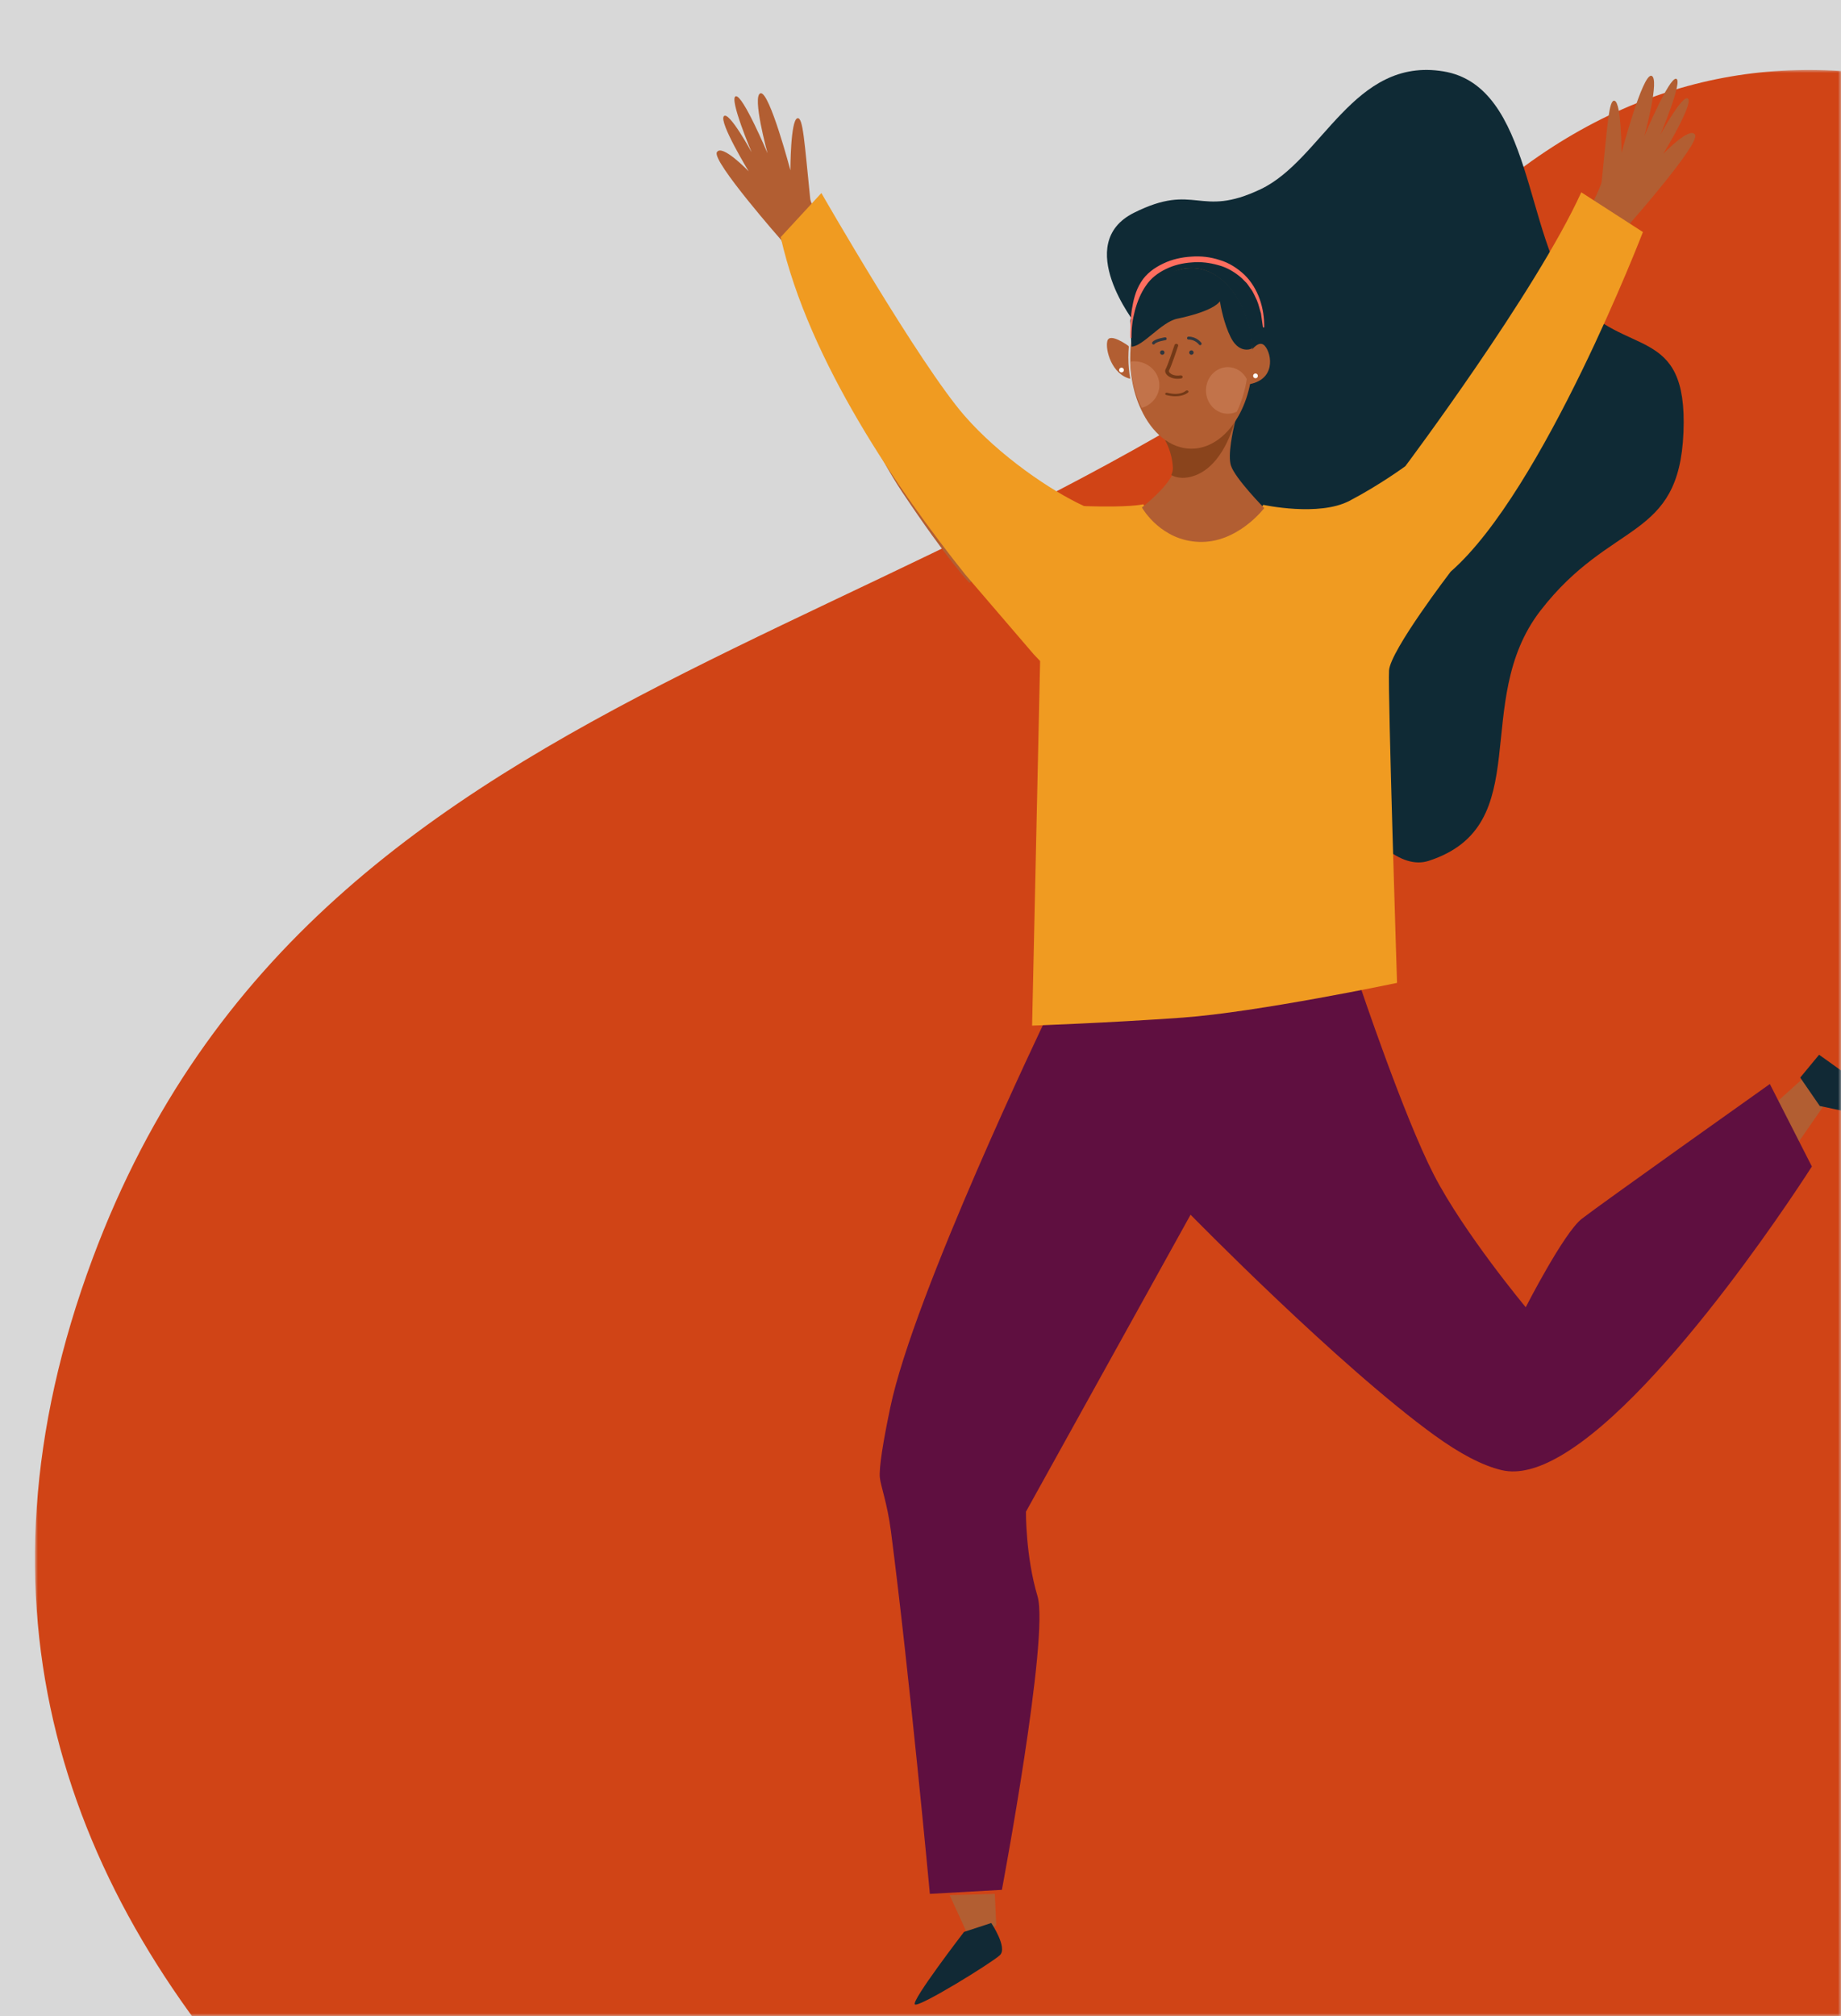
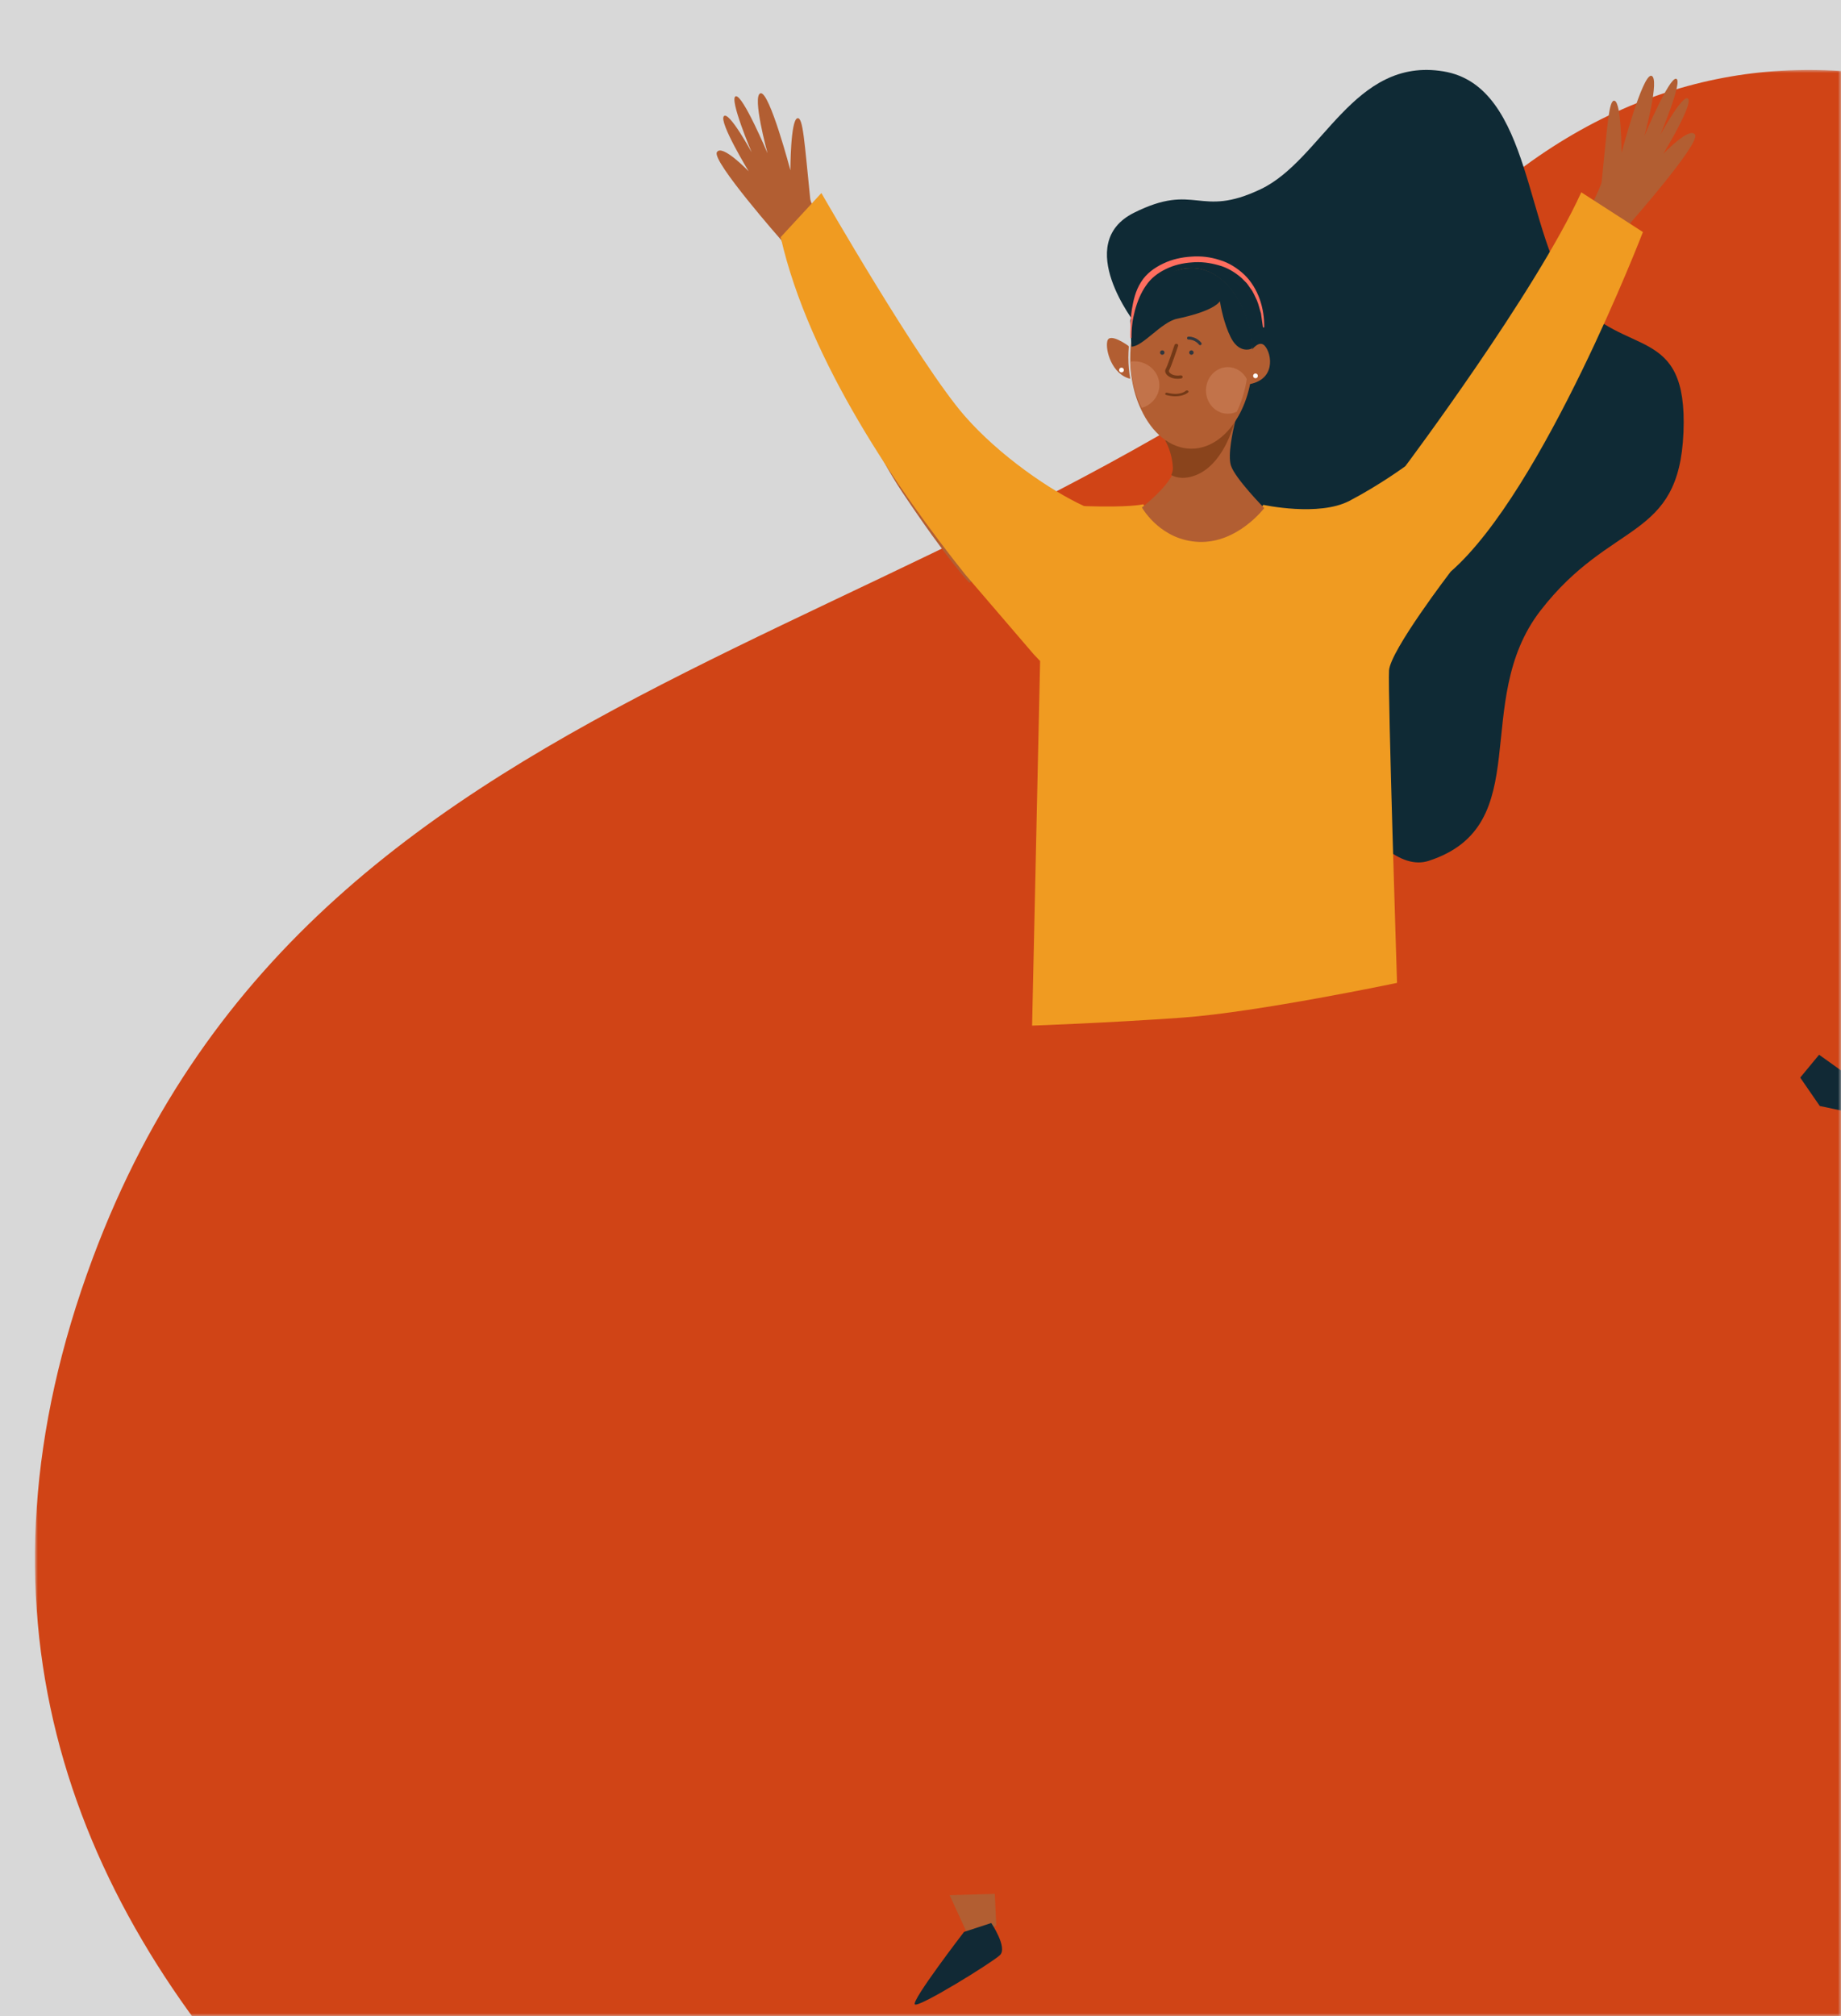
<svg xmlns="http://www.w3.org/2000/svg" xmlns:xlink="http://www.w3.org/1999/xlink" role="img" aria-hidden="true" viewBox="0 0 316 346" version="1.1">
  <rect x="0" y="0" width="316" height="346" fill="#808080" stroke="none" />
  <defs>
    <rect id="path-1" x="0" y="0" width="334" height="371" />
    <polygon id="path-3" points="0 0 460.973 0 460.973 457.274 0 457.274" />
  </defs>
  <g id="Animation_Milestone-Screen" stroke="none" stroke-width="1" fill="none" fill-rule="evenodd">
    <g id="Group" transform="translate(-18, -25)">
      <mask id="mask-2" fill="white">
        <use xlink:href="#path-1" />
      </mask>
      <use id="Mask" fill="#D8D8D8" opacity="0" xlink:href="#path-1" />
      <g mask="url(#mask-2)">
        <g transform="translate(24, 37)">
          <g id="Group-3">
            <mask id="mask-4" fill="white">
              <use xlink:href="#path-3" />
            </mask>
            <g id="Clip-2" />
            <path d="M456.655,227.488 C422.517,346.978 312.2,495.376 197.563,448.348 C78.759,399.612 -34.661,323.373 9.909,203.926 C49.332,98.272 162.87,101.426 246.447,24.157 C344.328,-66.337 487.716,118.773 456.655,227.488" id="Fill-1" fill="#D0441626" mask="url(#mask-4)" />
          </g>
          <g id="Group-53" transform="translate(117, 0)">
            <path d="M71.945,43.633 C71.945,43.633 61.023,29.819 71.643,24.512 C82.264,19.203 82.768,25.522 93.39,20.467 C104.01,15.411 109.32,-2.282 124.745,0.246 C140.17,2.773 138.653,28.808 147.25,39.172 C155.848,49.536 166.721,43.469 165.962,62.174 C165.204,80.879 153.572,77.087 141.435,92.759 C129.296,108.431 140.929,129.663 122.217,135.73 C103.504,141.797 71.945,43.633 71.945,43.633" id="Fill-1" fill="#0F2A35" />
-             <polygon id="Fill-3" fill="#B25E32" points="182 177.096 186.537 173 190 177.798 185.701 184" />
            <path d="M186,172.921 L189.238,169 C189.238,169 203.229,178.862 202.997,179.812 C202.767,180.763 189.354,177.792 189.354,177.792 L186,172.921 Z" id="Fill-5" fill="#112935" />
-             <path d="M47.757,313 L48,318.386 C48,318.386 46.545,319.705 45.212,319.924 C43.879,320.144 43.03,319.815 43.03,319.815 L40,313.22 L47.757,313 Z" id="Fill-7" fill="#B25E32" />
+             <path d="M47.757,313 L48,318.386 C48,318.386 46.545,319.705 45.212,319.924 C43.879,320.144 43.03,319.815 43.03,319.815 L40,313.22 Z" id="Fill-7" fill="#B25E32" />
            <path d="M47.146,318 C47.146,318 49.996,322.226 48.629,323.518 C47.261,324.808 34.721,332.555 34.037,331.968 C33.353,331.382 42.472,319.526 42.472,319.526 L47.146,318 Z" id="Fill-9" fill="#112935" />
-             <path d="M28.021,241.553 C28.149,242.965 29.301,245.938 29.929,250.793 C33.095,275.257 36.609,313 36.609,313 L48.971,312.308 C48.971,312.308 57.15,268.818 55.085,261.915 C53.022,255.013 53.099,247.419 53.099,247.419 L81.356,196.451 C81.356,196.451 106.753,222.414 123.331,234.382 C127.399,237.315 131.32,239.478 134.769,240.287 C137.698,240.979 141.127,239.992 144.822,237.849 C163.218,227.213 188,188.176 188,188.176 L180.787,174.024 C180.787,174.024 151.602,194.733 148.506,197.153 C145.411,199.562 138.886,212.33 138.886,212.33 C138.886,212.33 128.245,199.562 123.095,189.559 C117.936,179.545 110.38,157 110.38,157 L56.461,162.974 C56.461,162.974 33.888,209.992 29.809,229.545 C28.591,235.361 27.864,239.815 28.021,241.553" id="Fill-11" fill="#5F0F40" />
            <path d="M118.25,68.521 C118.25,68.521 129.189,56.575 138.099,43.747 C145.897,32.518 151.808,20.28 151.919,19.201 C152.942,9.246 153.157,5.015 154.137,5.297 C155.33,5.641 155.33,14.223 155.33,14.223 C155.33,14.223 158.914,0.663 160.449,1.006 C161.985,1.349 159.256,11.305 159.256,11.305 C159.256,11.305 163.52,1.178 164.715,1.521 C165.909,1.865 161.985,11.133 161.985,11.133 C161.985,11.133 165.909,3.925 166.763,4.954 C167.616,5.984 162.497,14.394 162.497,14.394 C162.497,14.394 167.103,9.589 167.956,11.133 C168.809,12.678 156.866,26.239 156.866,26.239 C156.866,26.239 144.241,57.307 136.222,69.323 C128.203,81.337 124.62,85 124.62,85 C124.62,85 116.487,81.452 118.25,68.521" id="Fill-13" fill="#B25E32" />
            <path d="M49.75,71.521 C49.75,71.521 38.811,59.576 29.901,46.747 C22.102,35.518 16.192,23.281 16.081,22.201 C15.058,12.246 14.843,8.015 13.863,8.297 C12.668,8.641 12.668,17.223 12.668,17.223 C12.668,17.223 9.086,3.663 7.551,4.006 C6.015,4.349 8.744,14.305 8.744,14.305 C8.744,14.305 4.48,4.178 3.285,4.522 C2.09,4.865 6.015,14.133 6.015,14.133 C6.015,14.133 2.09,6.925 1.237,7.954 C0.384,8.984 5.503,17.394 5.503,17.394 C5.503,17.394 0.897,12.589 0.044,14.133 C-0.809,15.678 11.134,29.239 11.134,29.239 C11.134,29.239 23.759,60.307 31.778,72.323 C39.797,84.338 43.38,88 43.38,88 C43.38,88 51.513,84.452 49.75,71.521" id="Fill-15" fill="#B25E32" />
            <path d="M159,27.82 C159,27.82 141.91,72.222 126.01,86.091 C126.01,86.091 115.648,99.613 115.421,103.057 C115.194,106.488 116.795,156.67 116.795,156.67 C116.795,156.67 92.815,161.706 79.997,162.626 C67.18,163.545 54.157,164 54.157,164 L55.531,101.443 C55.531,101.443 55.12,101.021 54.416,100.263 L42.702,86.61 C31.335,72.405 15.846,50.048 11,28.697 L17.987,21.129 C17.987,21.129 34.818,50.46 42.562,59.348 C48.522,66.191 57.38,72.232 63.048,74.831 C63.211,74.841 63.362,74.863 63.513,74.863 C70.9,75.091 73.031,74.582 73.237,74.538 C73.248,74.527 73.248,74.538 73.248,74.538 C73.432,74.873 76.546,80.146 82.864,80.363 C89.386,80.601 93.853,74.636 93.853,74.636 C93.853,74.636 103.35,76.703 108.617,73.953 C113.874,71.204 118.222,67.998 118.222,67.998 C118.222,67.998 140.601,38.16 148.421,21 L159,27.82 Z" id="Fill-17" fill="#F09B21" />
            <path d="M94,75.191 C94,75.191 89.45,81.235 82.806,80.993 C76.371,80.774 73.198,75.432 73.011,75.093 C73.011,75.093 73.011,75.081 73,75.093 L73,75.081 L73.011,75.081 C73.264,74.872 77.263,71.735 78.344,69.202 C78.531,68.774 78.63,68.358 78.608,67.996 C78.487,65.319 77.319,63.466 77.319,63.466 L89.086,60 C89.086,60 89.043,60.186 88.965,60.493 C88.623,61.908 87.709,66.065 88.282,67.886 C88.987,70.091 94,75.191 94,75.191" id="Fill-19" fill="#B25E32" />
            <path d="M78.316,68.28 C78.337,68.662 78.234,69.085 78.041,69.529 C78.918,69.983 79.999,70.148 81.285,69.849 C86.306,68.672 88.378,62.344 88.877,60.507 C88.96,60.186 89,60 89,60 L77,63.593 C77,63.593 78.193,65.513 78.316,68.28" id="Fill-21" fill="#8A441C" />
            <path d="M92,49.494 C92,50.794 91.89,52.049 91.68,53.249 C91.658,53.403 91.647,53.547 91.614,53.69 C91.25,55.607 90.644,57.368 89.849,58.888 C87.931,62.6 84.898,65 81.501,65 C77.916,65 74.74,62.335 72.865,58.271 C72.126,56.718 71.585,54.967 71.287,53.085 C71.144,52.247 71.056,51.367 71.011,50.475 C71.011,50.155 71,49.825 71,49.494 C71,48.866 71.023,48.25 71.067,47.655 L71.067,47.645 C71.188,46.169 71.442,44.759 71.817,43.438 C73.427,37.887 77.154,34 81.501,34 C86.839,34 91.25,39.87 91.923,47.479 C91.944,47.678 91.956,47.865 91.967,48.063 C91.989,48.537 92,49.01 92,49.494" id="Fill-23" fill="#B25E32" />
            <path d="M91,54 C91.01,53.99 91.029,53.99 91.048,53.99 C96.029,53.346 95.348,48.768 94.102,47.357 C93.159,46.282 91.895,47.899 91.341,48.739 C91.369,49.179 91.379,49.628 91.379,50.075 C91.379,51.44 91.244,52.757 91,54" id="Fill-25" fill="#B25E32" />
            <path d="M71,53 C70.789,51.833 70.679,50.616 70.679,49.358 C70.679,48.729 70.713,48.099 70.757,47.491 L70.757,47.48 C70.702,47.399 70.679,47.348 70.679,47.348 C70.679,47.348 67.46,44.984 67.072,46.517 C66.685,48.048 67.836,52.249 71,53" id="Fill-27" fill="#B25E32" />
            <path d="M81.12,48.526 C81.134,48.736 81.316,48.894 81.526,48.88 C81.736,48.865 81.894,48.684 81.88,48.474 C81.865,48.264 81.684,48.105 81.474,48.12 C81.264,48.134 81.106,48.316 81.12,48.526" id="Fill-29" fill="#30373F" />
            <path d="M76.12,48.526 C76.134,48.736 76.316,48.894 76.526,48.88 C76.736,48.865 76.894,48.684 76.88,48.474 C76.865,48.264 76.684,48.105 76.474,48.12 C76.264,48.134 76.106,48.316 76.12,48.526" id="Fill-31" fill="#30373F" />
            <path d="M79.126,53 C78.225,53 77.579,52.65 77.268,52.299 C76.983,51.977 76.921,51.601 77.102,51.292 C77.383,50.811 78.283,48.174 78.607,47.2 C78.654,47.054 78.829,46.967 79.003,47.011 C79.173,47.053 79.272,47.205 79.223,47.351 C79.176,47.495 78.041,50.912 77.675,51.538 C77.576,51.708 77.715,51.895 77.779,51.967 C78.066,52.291 78.746,52.556 79.618,52.409 C79.782,52.383 79.96,52.477 79.994,52.626 C80.027,52.775 79.914,52.919 79.74,52.948 C79.524,52.983 79.318,53 79.126,53" id="Fill-33" fill="#733917" />
            <path d="M83,46.982 C83,46.982 82.316,46.018 81,46.018" id="Stroke-35" stroke="#30373F" stroke-width="0.5" stroke-linecap="round" />
-             <path d="M77,46.133 C77,46.133 75.369,46.364 75,46.867" id="Stroke-37" stroke="#30373F" stroke-width="0.5" stroke-linecap="round" />
            <path d="M78.755,56 C78.306,56 77.783,55.941 77.183,55.788 C77.044,55.753 76.968,55.638 77.013,55.53 C77.059,55.422 77.209,55.364 77.345,55.399 C79.55,55.961 80.494,55.11 80.532,55.074 C80.625,54.988 80.79,54.975 80.903,55.046 C81.015,55.117 81.033,55.245 80.942,55.332 C80.906,55.367 80.226,56 78.755,56" id="Fill-39" fill="#733917" />
            <path d="M84,55 C84,57.209 85.678,59 87.747,59 C88.296,59 88.819,58.87 89.294,58.641 C90.03,57.12 90.599,55.368 90.935,53.468 C90.962,53.328 90.981,53.179 91,53.03 C90.366,51.816 89.145,51 87.747,51 C85.678,51 84,52.791 84,55" id="Fill-41" fill="#C2734A" />
            <path d="M71,50.051 C71.043,50.968 71.14,51.855 71.291,52.71 C71.614,54.636 72.197,56.42 72.983,58 C74.729,57.48 76,55.931 76,54.097 C76,51.834 74.06,50 71.668,50 C71.442,50 71.216,50.02 71,50.051" id="Fill-43" fill="#C2734A" />
            <path d="M69.91,51.5 C69.91,51.727 69.727,51.91 69.501,51.91 C69.273,51.91 69.09,51.727 69.09,51.5 C69.09,51.273 69.273,51.09 69.501,51.09 C69.727,51.09 69.91,51.273 69.91,51.5" id="Fill-45" fill="#FFFFFF" />
            <path d="M92.91,52.5 C92.91,52.727 92.727,52.91 92.501,52.91 C92.273,52.91 92.09,52.727 92.09,52.5 C92.09,52.273 92.273,52.09 92.501,52.09 C92.727,52.09 92.91,52.273 92.91,52.5" id="Fill-47" fill="#FFFFFF" />
            <path d="M81.586,34 C77.365,34 72.699,37.151 71.04,42.877 L71,43.016 L71.2,47.488 C73.152,47.488 76.325,43.272 79.035,42.7 C84.446,41.559 85.966,40.301 86.393,39.709 C86.549,40.681 87.084,43.549 88.25,45.88 C89.126,47.632 90.222,48 90.988,48 C91.481,48 91.815,47.845 91.882,47.783 C91.882,47.783 91.927,47.684 92,47.447 C91.323,39.781 86.846,34 81.586,34" id="Fill-49" fill="#0F2A35" />
            <path d="M71.013,45.993 L71.01,45.917 L71.006,45.763 L71,45.457 L71.004,44.846 L71.044,43.624 C71.095,42.81 71.149,41.992 71.266,41.175 C71.527,39.561 71.91,37.893 72.831,36.44 C73.727,34.955 75.194,33.915 76.687,33.216 C78.196,32.493 79.838,32.138 81.48,32.038 C83.12,31.91 84.793,32.102 86.362,32.625 C87.954,33.088 89.393,34.022 90.601,35.15 C93.013,37.505 94.042,40.938 93.999,44.177 L93.783,44.185 L93.444,41.8 C93.201,41.04 93.046,40.25 92.736,39.525 C92.375,38.823 92.116,38.067 91.61,37.463 C91.379,37.15 91.184,36.807 90.925,36.52 L90.103,35.699 C88.942,34.694 87.595,33.876 86.099,33.5 C84.629,33.084 83.078,32.883 81.545,33.034 C80.017,33.143 78.487,33.494 77.12,34.171 C75.748,34.832 74.526,35.76 73.693,37.024 C72.82,38.265 72.22,39.751 71.801,41.289 C71.61,42.063 71.426,42.849 71.339,43.65 C71.295,44.05 71.25,44.452 71.236,44.854 L71.218,45.458 L71.216,45.76 L71.217,45.911 L71.218,45.987 C71.225,45.998 71.007,46.007 71.013,45.993" id="Fill-51" fill="#FF6E5F" />
          </g>
        </g>
      </g>
    </g>
  </g>
</svg>